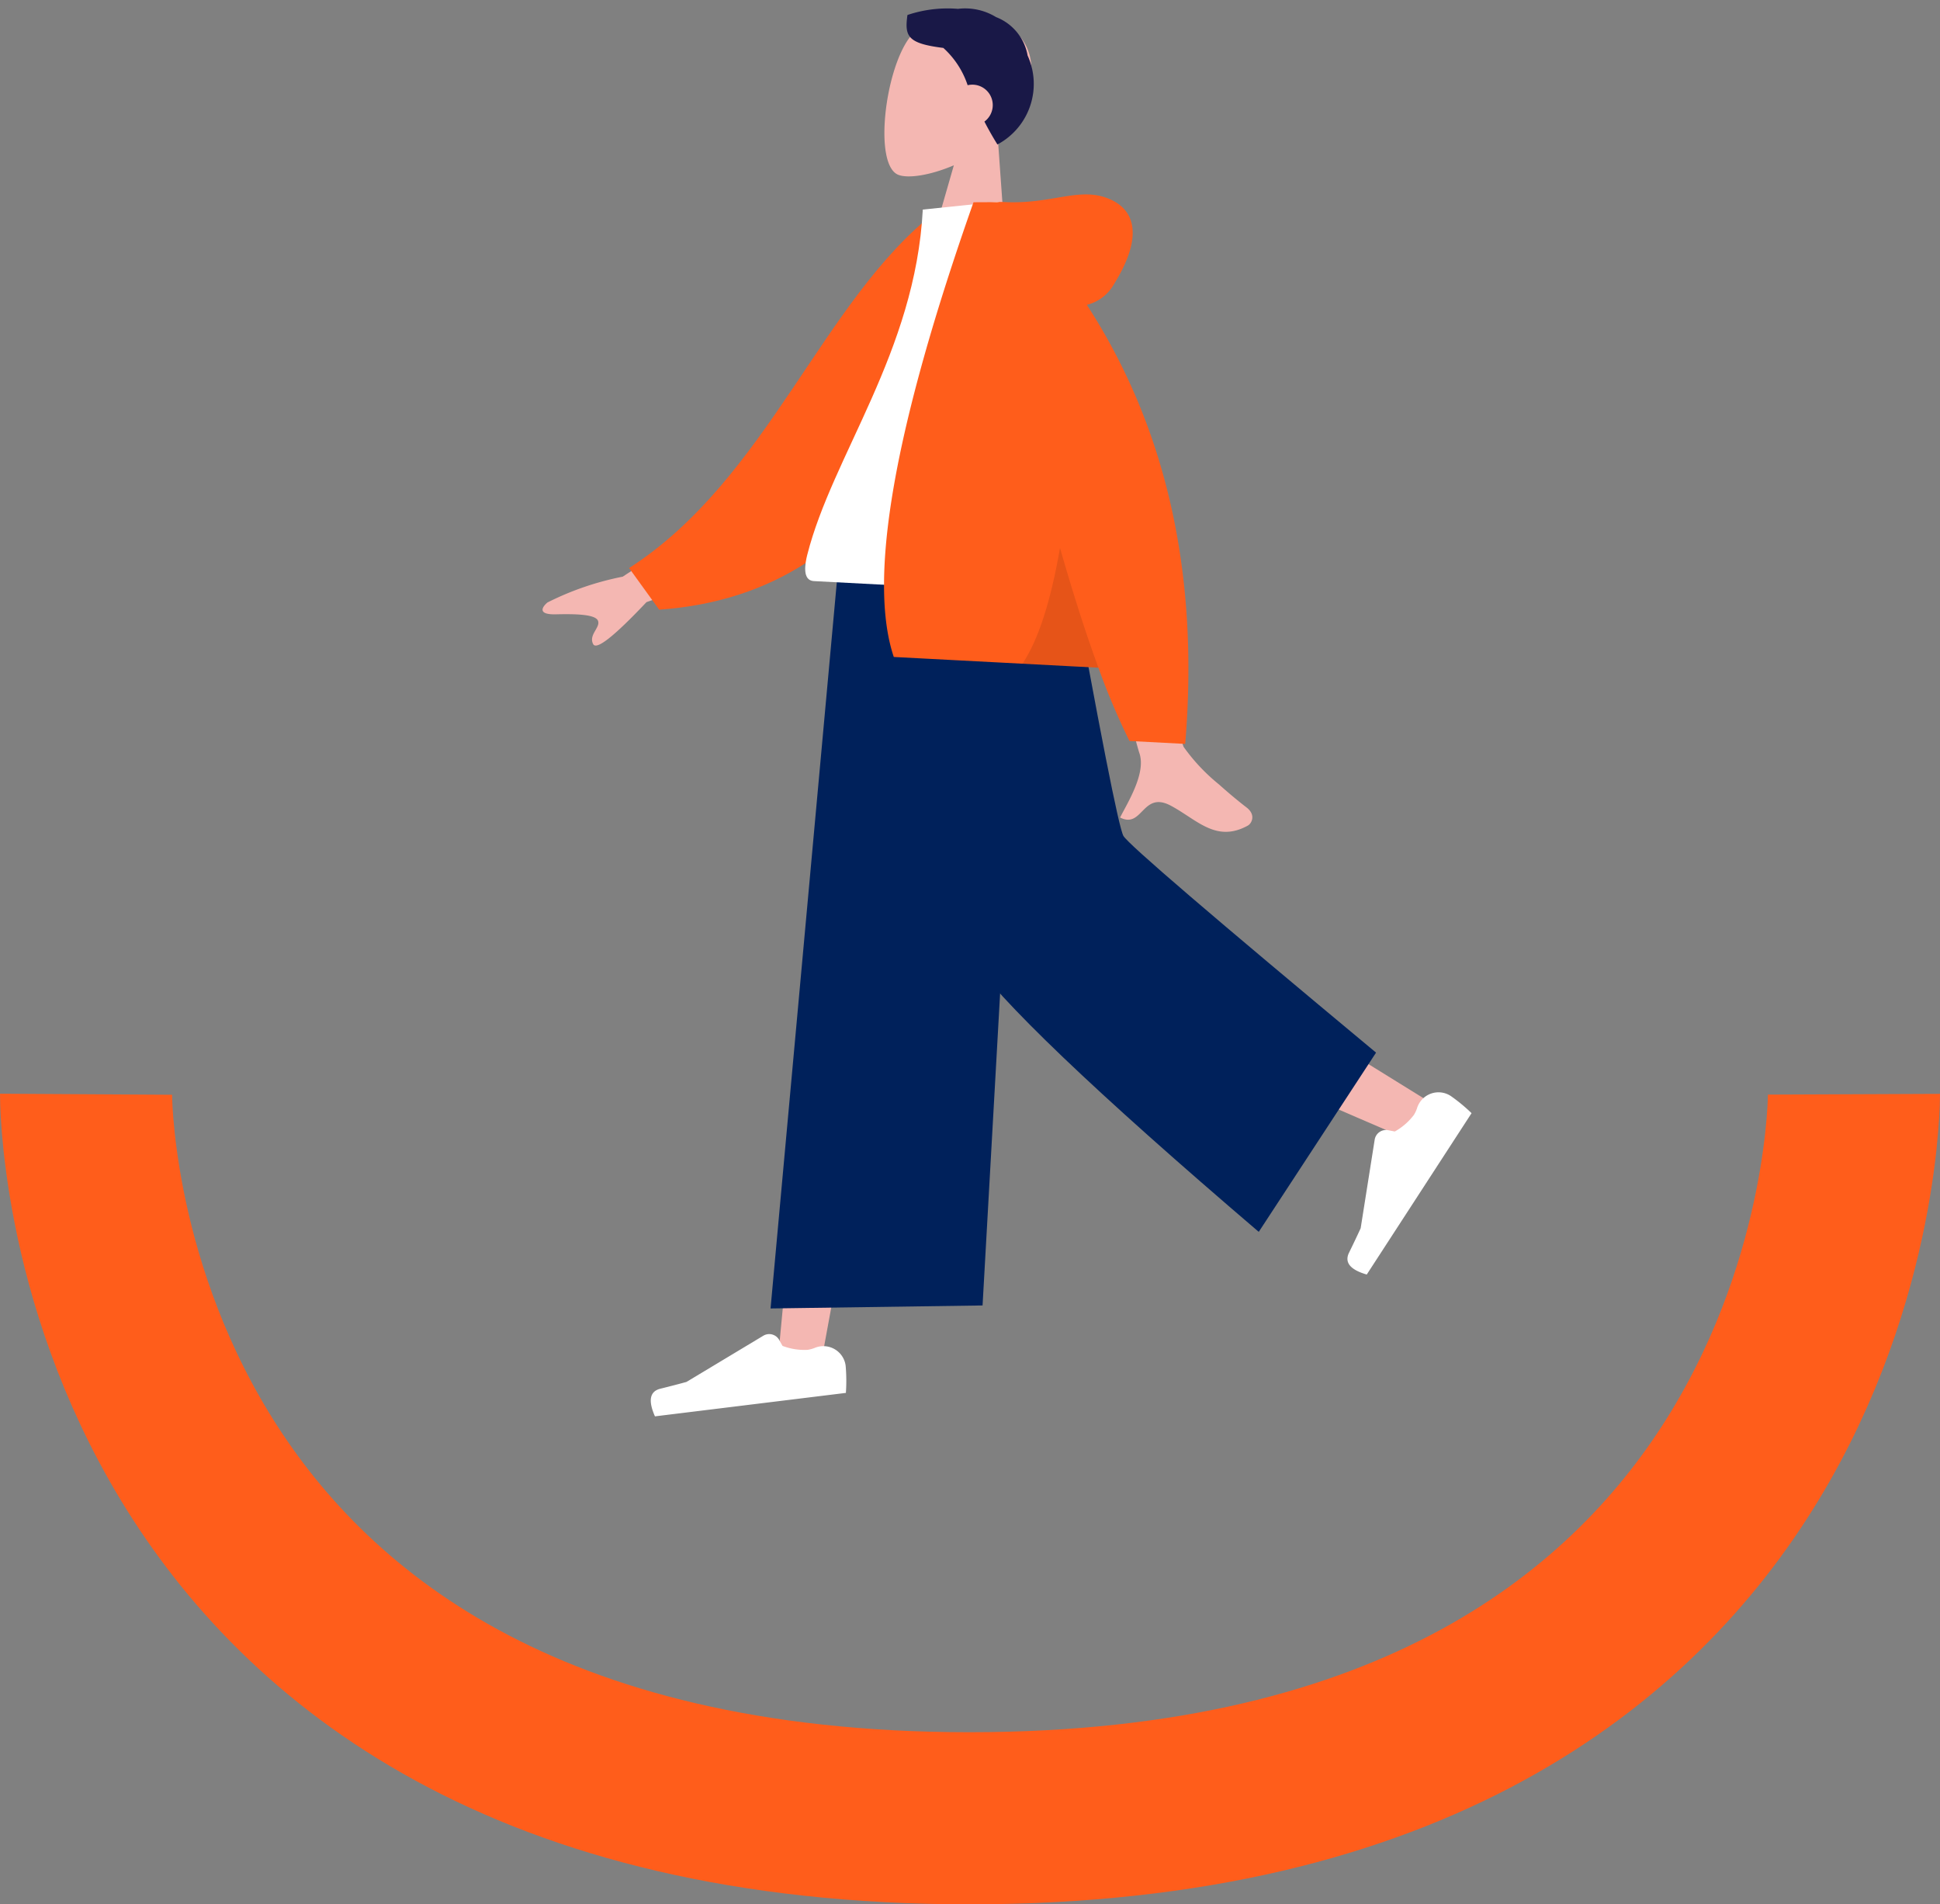
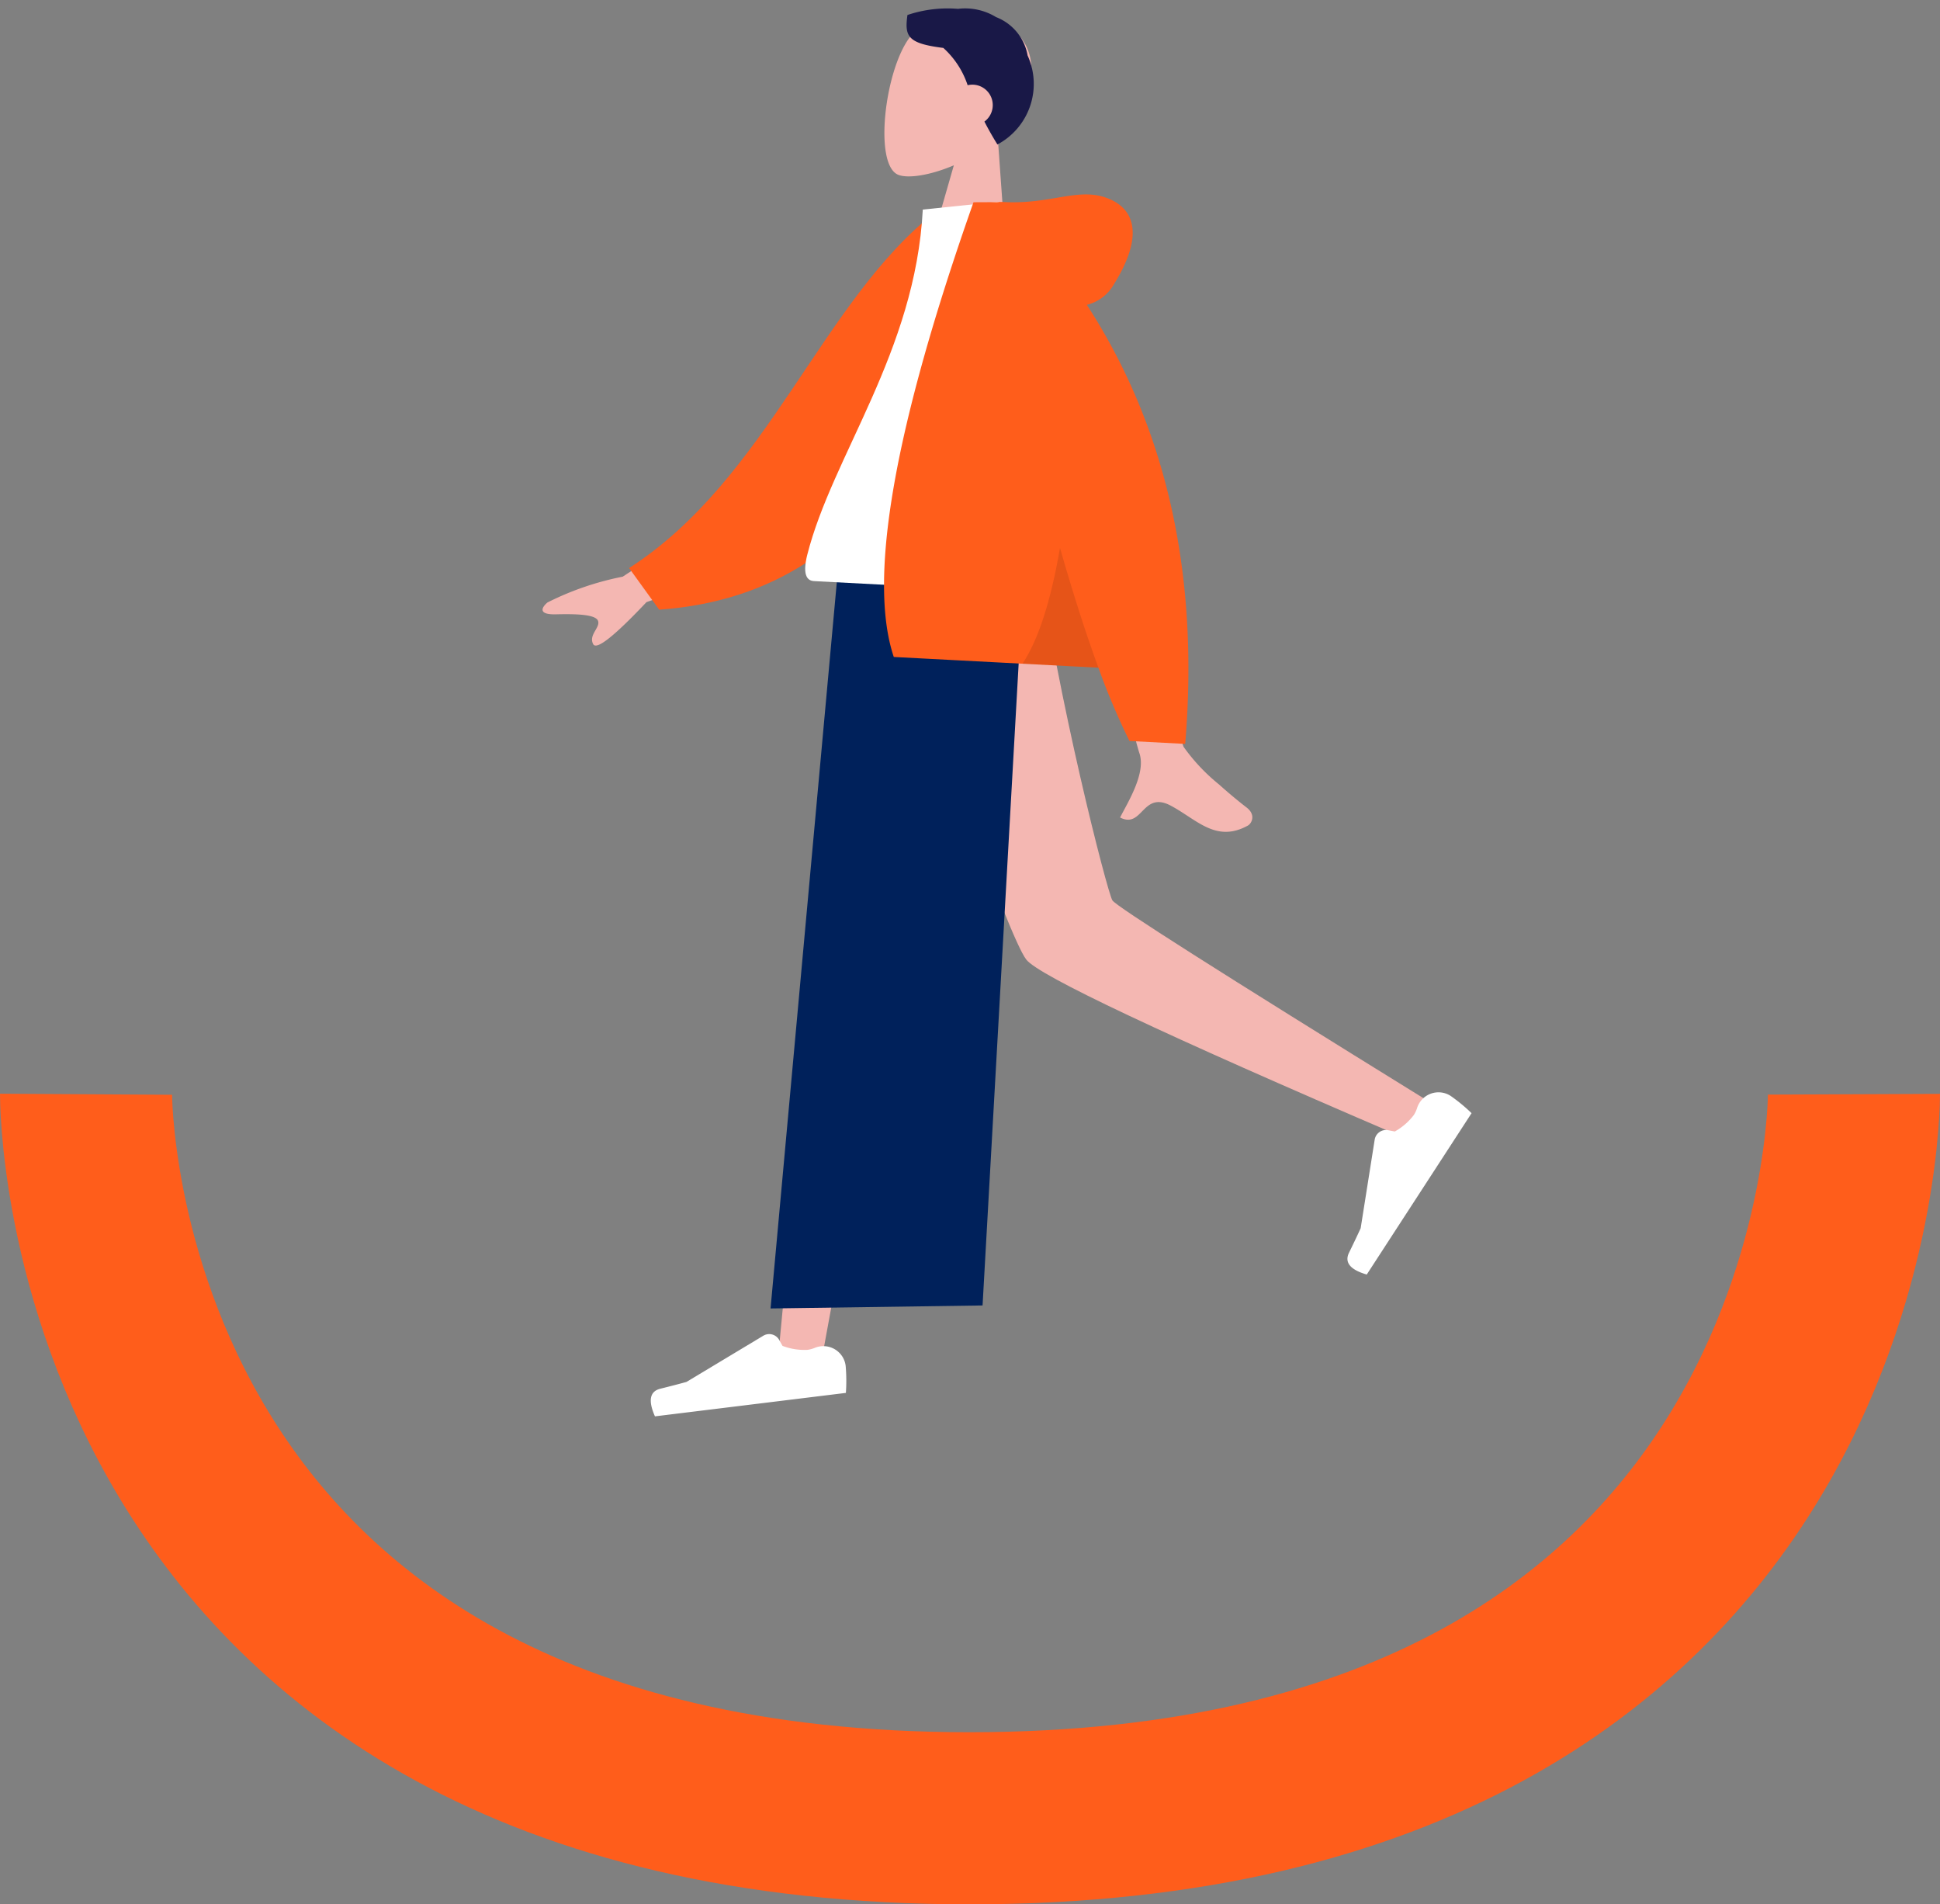
<svg xmlns="http://www.w3.org/2000/svg" width="169.114" height="165.961" viewBox="0 0 169.114 165.961">
  <rect x="0" y="0" width="169.114" height="165.961" fill="#808080" stroke="none" />
  <g id="Groupe_25" data-name="Groupe 25" transform="translate(363.525 -1646.69)">
    <g id="UI" transform="translate(-325.964 1641.302)">
      <g id="HOME_Desktop_V2B" transform="translate(-1113 -4473)">
        <g id="Group-19-Copy" transform="translate(1030 4399)">
          <g id="humaaan-3" transform="translate(161.397 74.694) rotate(173)">
            <g id="Head_Front" data-name="Head/Front" transform="matrix(0.966, 0.259, -0.259, 0.966, 25.594, -3.237)">
              <g id="Head" transform="translate(0.033 -0.588)">
                <path id="Head-_skin_" data-name="Head-[skin]" d="M11.313-2.713c1.719-3.208,1.514-11.345-.707-11.919-.886-.229-2.773.332-4.694,1.491l1.206-8.541H0L2.451-10.244A8.053,8.053,0,0,0,.313-4.463C.759,1.893,9.594.5,11.313-2.713Z" fill="#f4b7b2" fill-rule="evenodd" />
              </g>
              <path id="Hair" d="M8.277-3.728A7.606,7.606,0,0,1,5.726-6.651a1.773,1.773,0,0,1-.651.123A1.781,1.781,0,0,1,3.3-8.31a1.778,1.778,0,0,1,.536-1.275c-.412-.582-.873-1.19-1.4-1.817A5.977,5.977,0,0,0,.911-3.359,4.4,4.4,0,0,0,4.1-.428a5.156,5.156,0,0,0,3.388.25,11.013,11.013,0,0,0,4.286-1.144c0-1.893-.366-2.455-3.5-2.406Z" fill="#191847" fill-rule="evenodd" />
            </g>
            <g id="Bottom_Skinny-Jeans-1" data-name="Bottom/Skinny-Jeans-1" transform="translate(0 -48.983)">
              <path id="leg-_skin_" data-name="leg-[skin]" d="M34.705,0,49.3-36.913l9.787-31.207h3.865L47.988,0Z" fill="#f4b7b2" fill-rule="evenodd" />
              <path id="leg-_skin_2" data-name="leg-[skin]" d="M31.767,0c-.155-12.972-2.422-30.436-2.784-31.244q-.362-.809-25-20.565l2.662-2.847q29.068,16.939,30.413,19.2C38.406-33.2,42.785-12.41,46.3,0Z" fill="#f4b7b2" fill-rule="evenodd" />
              <g id="Left-_Shoe_" data-name="Left-[Shoe]" transform="matrix(0.643, -0.766, 0.766, 0.643, 4.773, -49.25)">
                <path id="shoe" d="M0-3.894H0A14.9,14.9,0,0,1,.268-6.24H17.037q.654,2.16-.755,2.332t-2.34.311L6.805-.417a1,1,0,0,1-1.316-.5L5.478-.947,5.252-1.5h0a5.349,5.349,0,0,0-2.119-.608,2.688,2.688,0,0,0-.676.1h0A1.956,1.956,0,0,1,.065-3.394,1.956,1.956,0,0,1,0-3.894Z" fill="#fff" fill-rule="evenodd" />
              </g>
              <g id="Right-_Shoe_" data-name="Right-{Shoe]" transform="translate(57.004 -64.778)">
                <path id="shoe-2" data-name="shoe" d="M0-3.894H0A14.9,14.9,0,0,1,.268-6.24H17.037q.654,2.16-.755,2.332t-2.34.311L6.805-.417a1,1,0,0,1-1.316-.5L5.478-.947,5.252-1.5h0a5.349,5.349,0,0,0-2.119-.608,2.688,2.688,0,0,0-.676.1h0A1.957,1.957,0,0,1,.065-3.394,1.956,1.956,0,0,1,0-3.894Z" fill="#fff" fill-rule="evenodd" />
              </g>
              <path id="Pant" d="M44.517-64.906l18.375,1.993L49.274,0H32.816Z" fill="#00215b" fill-rule="evenodd" />
-               <path id="Pant-2" data-name="Pant" d="M7.786-47.216,19.839-61.475q19.043,20.786,22.2,27.126T47.728,0H29.2q-1.378-24.641-1.858-25.788T7.786-47.216Z" fill="#00215b" fill-rule="evenodd" />
            </g>
            <g id="Body_Long-Sleeve-1" data-name="Body/Long-Sleeve-1" transform="translate(6.707 -21.884) rotate(10)">
              <path id="Arms-_skin_" data-name="Arms-[skin]" d="M10.127-28.671l6.2-.024q-5.74-18.557-6.2-19.692c-.686-1.7.766-4.3,1.387-5.691-2.023-.906-1.807,2.45-4.359,1.262-.323-.151-.636-.318-.942-.491l-.364-.209C4.1-54.529,2.531-55.545.364-54.205c-.331.2-.693.974.183,1.576.634.435,1.348.965,2.054,1.519l.468.372A16.5,16.5,0,0,1,6.3-47.646q.869,1.766,3.829,18.975Zm36.323.24,9.46-6.957a25.447,25.447,0,0,0,6.431-2.588c.407-.371.9-1.123-.788-.993s-3.466.191-3.7-.385.788-1.265.317-2.042q-.47-.777-4.445,3.9l-9.368,3.89Z" fill="#f4b7b2" fill-rule="evenodd" />
              <path id="Coat-Back" d="M26.266-3.887l2.516.662C38.979-10.6,44.25-26.009,56.6-33.337l-2.493-3.716C33.731-36.318,27.054-17.539,26.266-3.887Z" transform="translate(1.913 3.534) rotate(-5)" fill="#ff5d1b" fill-rule="evenodd" />
              <path id="Shirt" d="M16.56-34.9H39.252c1.037,0,.842,1.5.692,2.256-1.73,8.732-8.483,18.145-8.483,30.575L24.916-1.043C19.5-9.763,17.63-20.5,16.56-34.9Z" fill="#fff" fill-rule="evenodd" />
              <path id="Coat-Front" d="M24.423-1.043a4.1,4.1,0,0,0,.608-.042l2.05-.117Q35.9-31.132,31.945-41.139H14.084a61.039,61.039,0,0,0-3.038-6.237H6.18Q5.493-25.13,16.744-9.613A3.736,3.736,0,0,0,14.484-7.7C12.092-3.377,12.956-1,15.513-.214S20.349-1.043,24.423-1.043Z" fill="#ff5d1b" fill-rule="evenodd" />
              <path id="Shade" d="M20.713-41.139H14.084q1.852,4.324,3.89,10.249Q18.816-37.951,20.713-41.139Z" fill="rgba(0,0,0,0.1)" fill-rule="evenodd" />
            </g>
          </g>
        </g>
      </g>
    </g>
    <path id="Tracé_8" data-name="Tracé 8" d="M410,1775s-.385,63.1,77,63.1,77.113-63.1,77.113-63.1" transform="translate(-766.024 -32.946)" fill="none" stroke="#ff5d1b" stroke-width="15" />
  </g>
</svg>